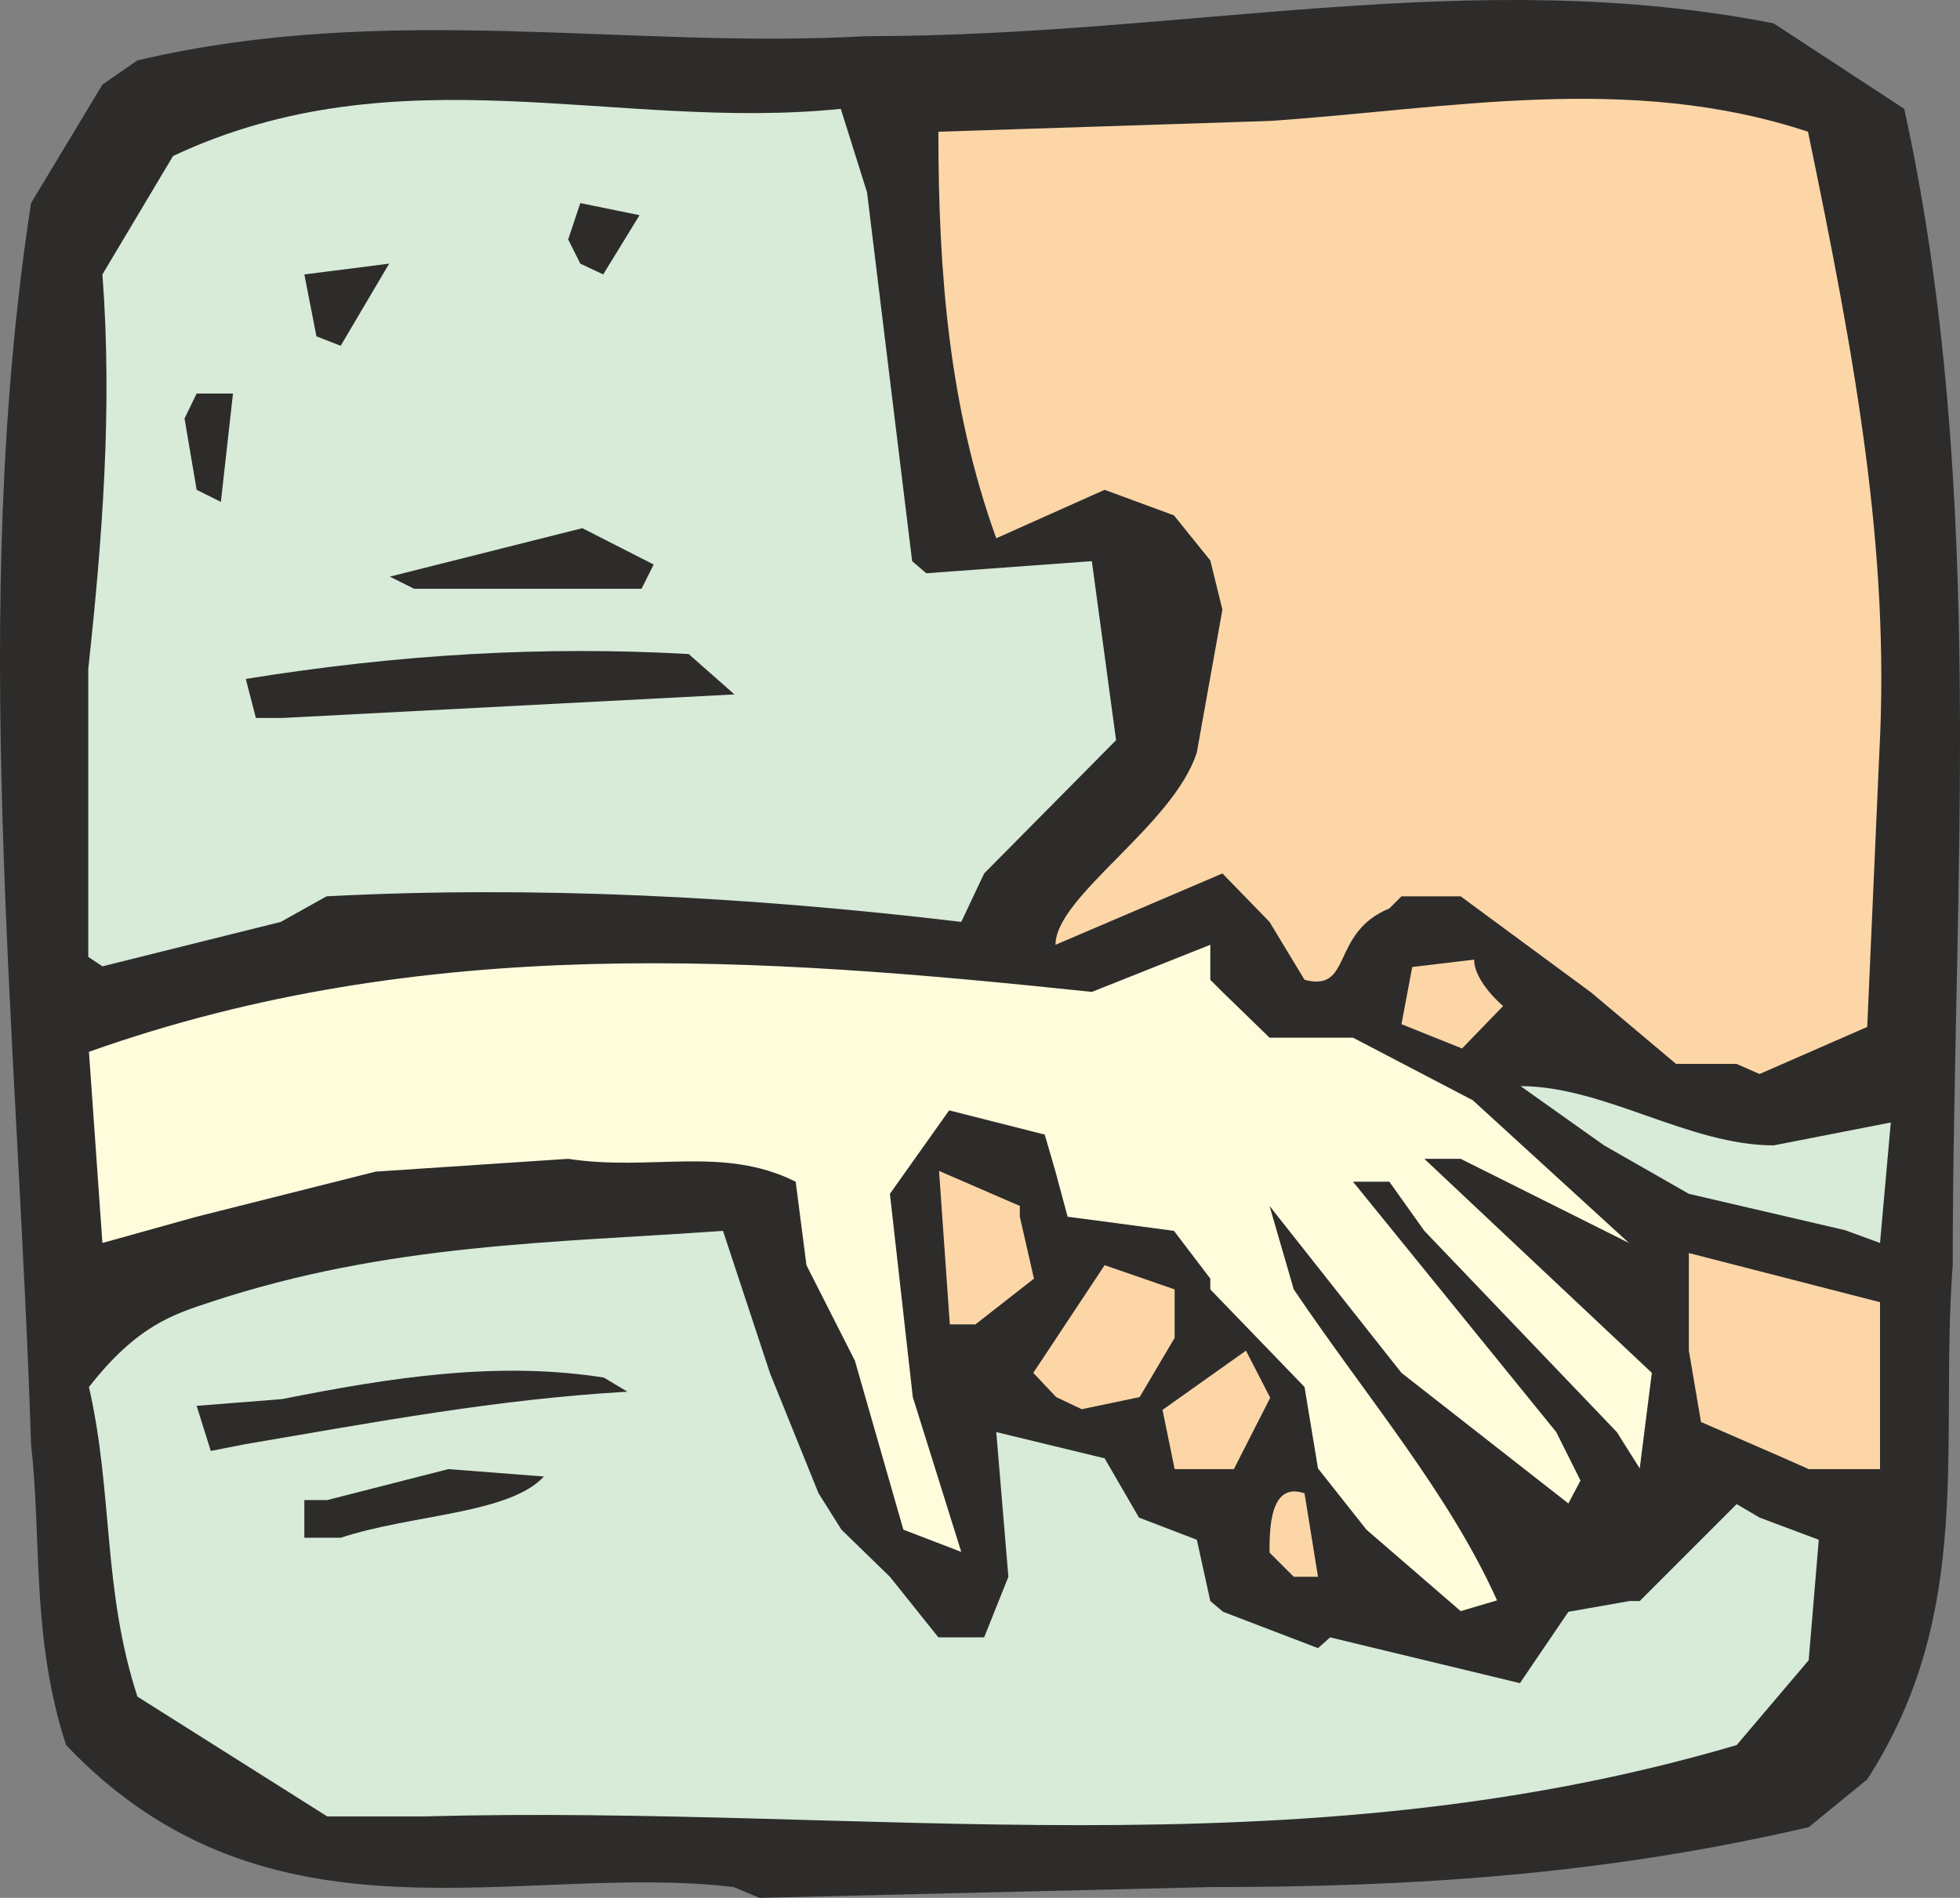
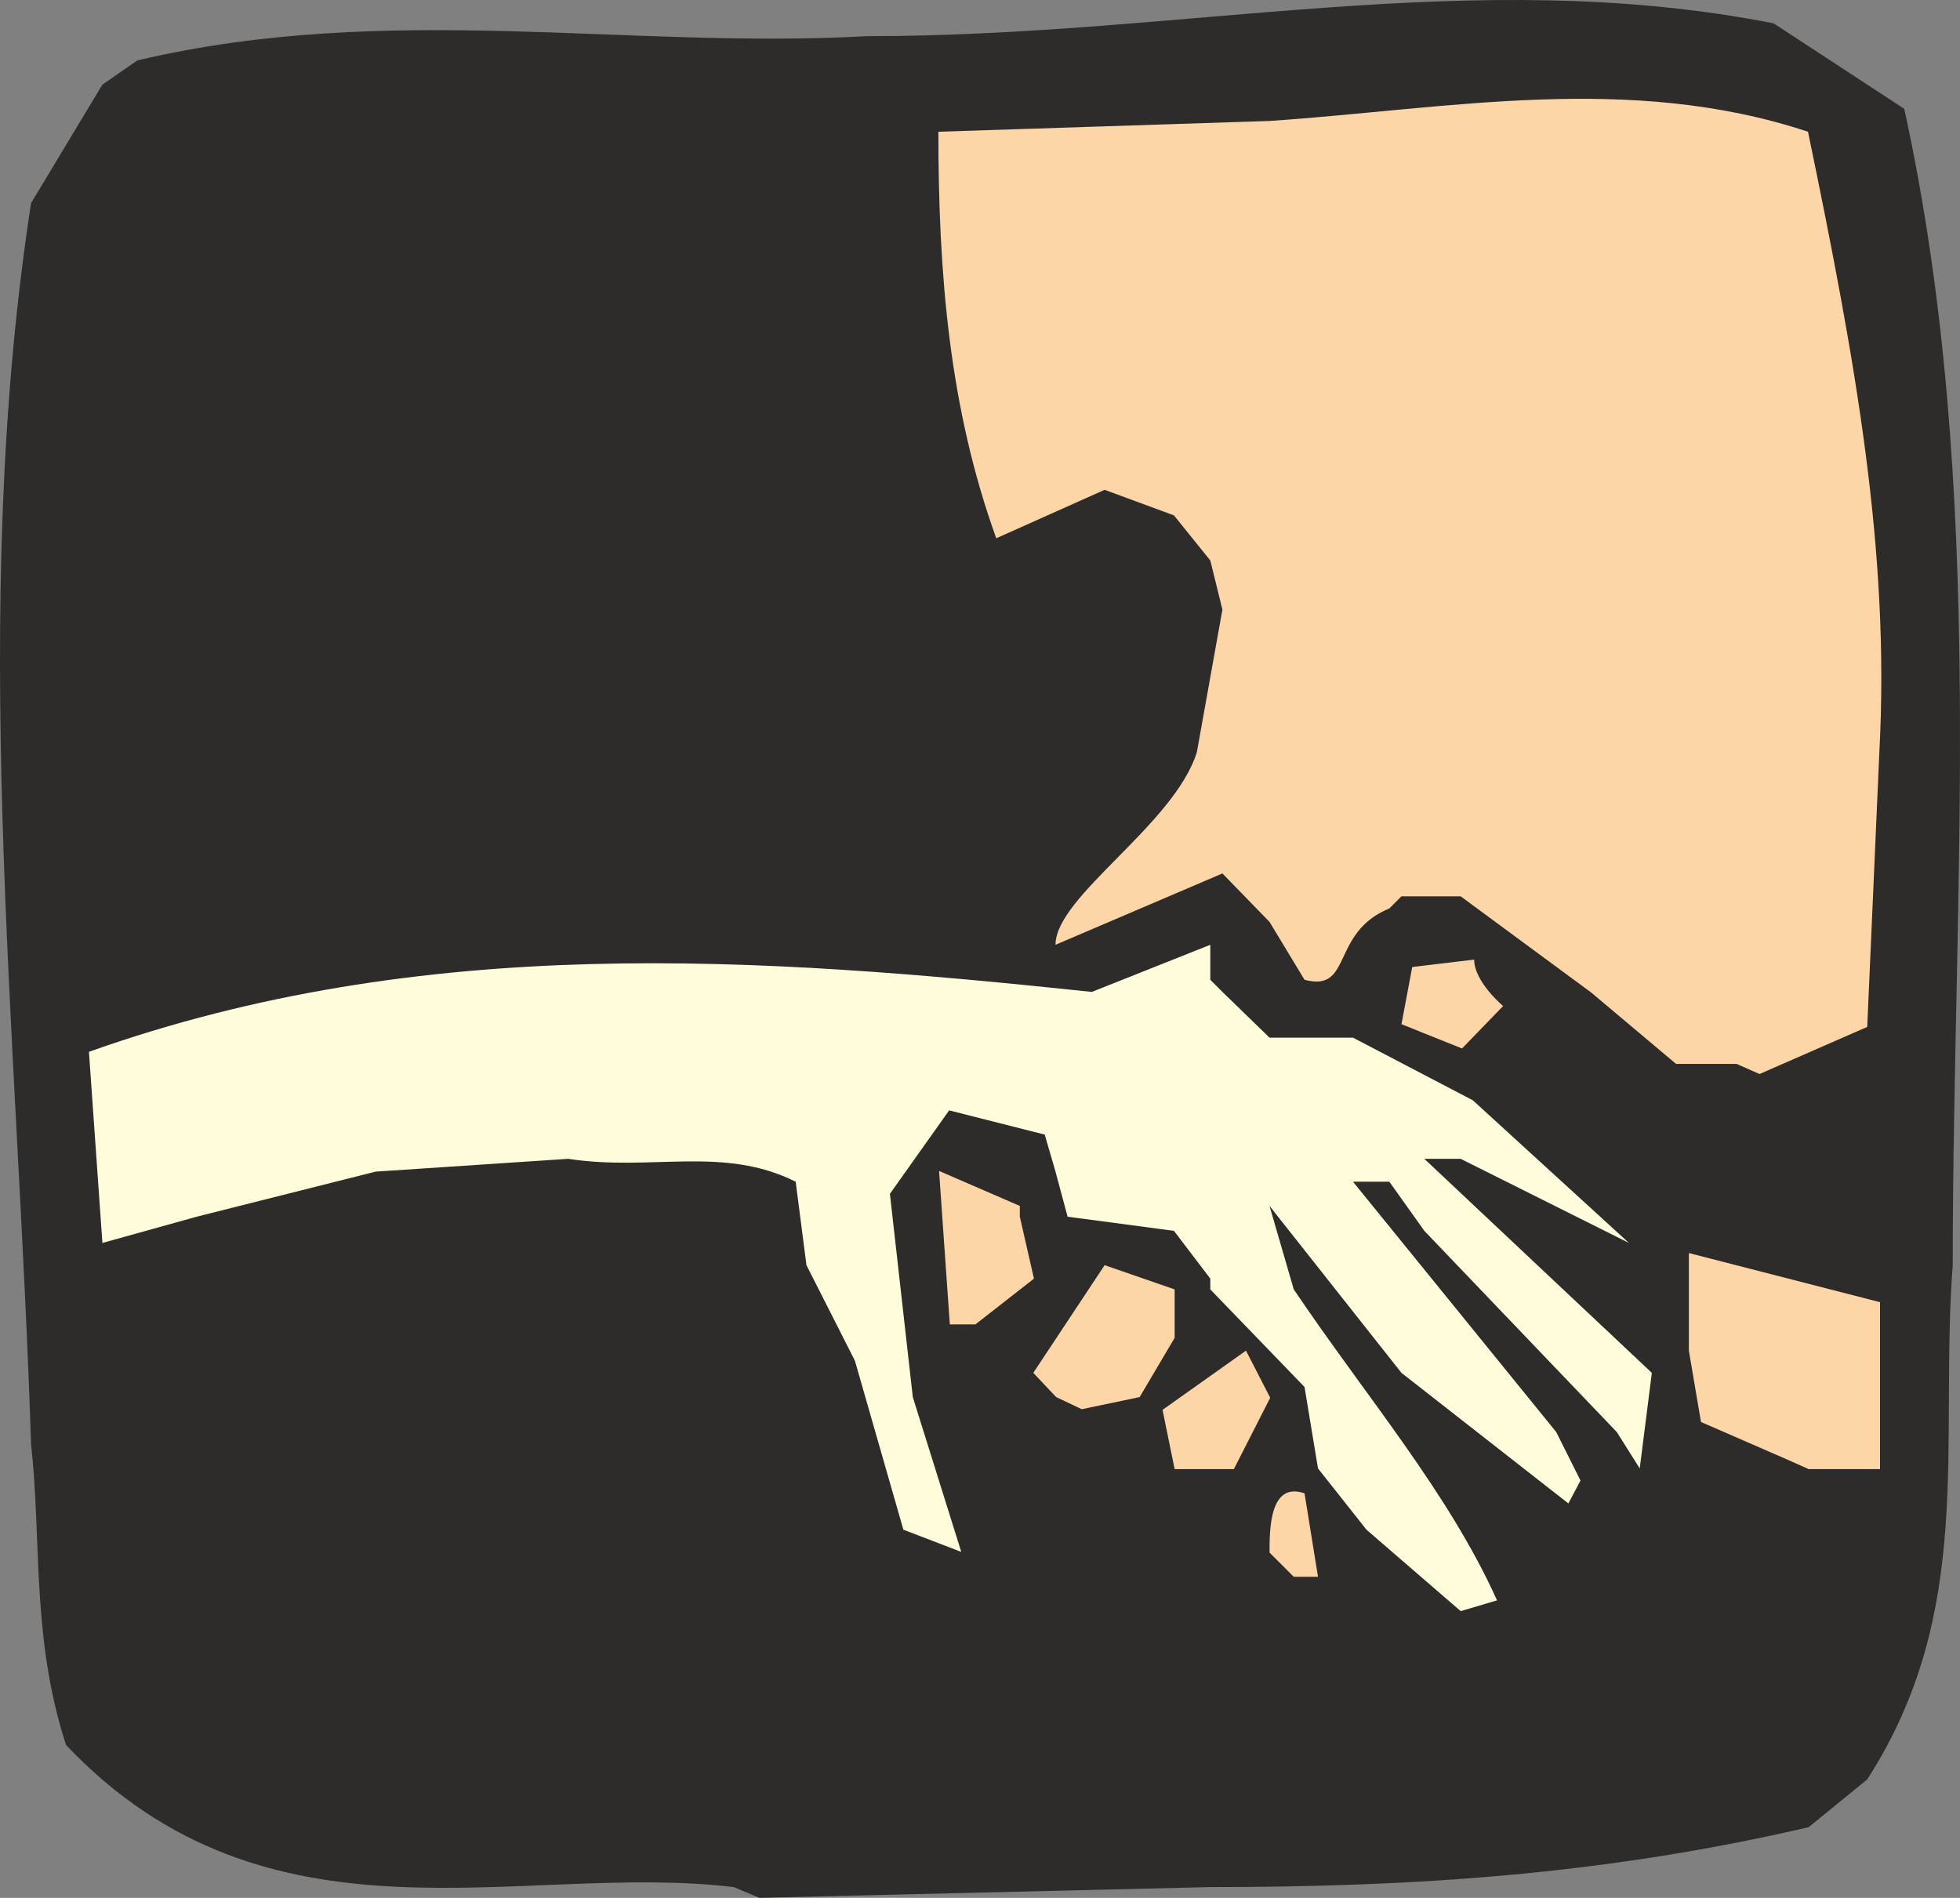
<svg xmlns="http://www.w3.org/2000/svg" width="279.549" height="270.694" viewBox="0 0 209.662 203.02">
  <rect x="0" y="0" width="209.662" height="203.02" fill="#808080" stroke="none" />
  <path d="M271.502 519.945c-22.896-2.736-49.68 7.704-71.424-15.192-3.744-11.52-2.592-21.96-3.744-32.184-1.44-44.64-6.696-89.28 0-132.768l7.632-12.672 3.744-2.592c26.928-6.336 52.416-1.152 78.048-2.592 34.128 0 64.8-7.704 96.984-1.368l13.968 9.144c8.928 40.752 5.184 83.088 5.184 123.696-1.44 19.152 2.448 37.008-9.144 55.008l-6.264 5.112c-21.96 5.112-42.408 6.408-64.008 6.408l-48.24 1.152z" style="fill:#2d2c2b" transform="translate(-193.011 -318.077)" />
-   <path d="M234.638 512.385h-6.624l-20.304-12.816c-3.744-11.52-2.592-21.744-5.184-33.12 5.184-6.624 9.072-7.776 12.96-9.072 19.152-6.336 36.864-6.336 54.864-7.632l5.04 15.264 5.184 12.816 2.448 3.888 5.184 5.04 5.184 6.48h4.896l2.592-6.48-1.296-15.48 11.592 2.808 3.672 6.336 6.192 2.376 1.44 6.552 1.368 1.152 10.152 3.888 1.296-1.152 20.304 4.896 5.184-7.632 6.552-1.152h1.08l10.368-10.368 2.448 1.44 6.336 2.376-1.08 12.888-7.704 9.072c-47.376 13.968-93.024 6.336-140.4 7.632z" style="fill:#d7ebd8" transform="translate(-193.011 -318.077)" />
  <path d="m349.262 490.425-10.08-8.712-5.184-6.552-1.44-8.712-10.08-10.44v-1.152l-3.888-5.112-11.376-1.512-1.296-4.824-1.152-3.96-10.224-2.592-6.336 8.928 2.448 21.744 5.184 16.56-6.192-2.376-5.184-18.072-5.184-10.224-1.152-8.928c-7.776-3.888-15.408-1.08-24.336-2.448l-20.592 1.368-19.152 4.824-10.08 2.808-1.44-20.448c35.856-12.744 71.712-10.152 107.28-6.408l12.672-5.04v3.744l1.296 1.296 5.04 4.896h8.928l12.816 6.696 16.704 15.264-18-9h-3.888l24.336 22.896-1.296 10.224-2.448-3.888-20.592-21.528-3.744-5.256h-3.888l21.744 26.784 2.592 5.184-1.296 2.448-17.856-13.968-14.112-17.856 2.592 8.928c7.776 11.52 16.56 21.744 21.744 33.264z" style="fill:#fffcdc" transform="translate(-193.011 -318.077)" />
  <path d="m331.406 486.753-2.592-2.592c0-2.448 0-7.632 3.744-6.336l1.44 8.928z" style="fill:#fdd6a7" transform="translate(-193.011 -318.077)" />
-   <path d="M225.566 482.577v-4.032h2.448l12.96-3.312 10.224.792c-3.744 4.032-14.112 4.032-21.744 6.552zm-10.008-9.288-1.512-4.824 9.144-.72c11.52-2.304 23.04-4.104 34.416-2.304l2.52 1.512c-13.896.792-26.928 3.24-40.896 5.616z" style="fill:#2d2c2b" transform="translate(-193.011 -318.077)" />
  <path d="m318.662 475.233-1.296-6.336 8.928-6.336 2.592 5.04-3.888 7.632h-3.888zm65.232-1.153-8.928-3.887-1.296-7.632v-10.44l20.448 5.256v17.856h-7.632zm-77.904-6.551-2.448-2.592 7.632-11.52 7.488 2.592v5.184l-3.744 6.336-6.192 1.296zm-11.376-7.776-1.152-16.416 8.64 3.744v1.152l1.512 6.624-6.264 4.896z" style="fill:#fdd6a7" transform="translate(-193.011 -318.077)" />
-   <path d="m390.374 449.673-16.704-3.888-9.072-5.184-8.928-6.336c8.928 0 18 6.336 27.072 6.336l12.528-2.448-1.152 12.888z" style="fill:#d7ebd8" transform="translate(-193.011 -318.077)" />
  <path d="M378.782 431.889h-6.48l-9.072-7.632-13.968-10.296h-6.336l-1.296 1.296c-6.336 2.592-3.888 9-9.072 7.632l-3.744-6.192-5.04-5.184-17.856 7.632c0-5.184 12.672-12.816 15.12-20.592l2.736-15.264-1.296-5.256-3.888-4.824-7.416-2.736-11.592 5.184c-5.04-13.968-6.192-28.296-6.192-43.488l35.424-1.152c19.152-1.296 38.448-5.184 57.6 1.152 5.04 24.336 8.784 44.784 7.632 66.384l-1.296 29.376-11.52 5.04z" style="fill:#fdd6a7" transform="translate(-193.011 -318.077)" />
  <path d="m342.926 427.64 1.152-6.12 6.624-.791c0 2.376 3.096 4.968 3.096 4.968l-4.392 4.536z" style="fill:#fdd6a7" transform="translate(-193.011 -318.077)" />
-   <path d="M202.454 420.44v-30.815c1.512-13.968 2.592-27.936 1.512-42.192l7.56-12.672c24.264-11.376 47.448-2.592 71.424-5.04l2.808 8.928 4.824 39.456 1.512 1.296 17.712-1.296 2.592 19.152-14.112 14.256-2.448 5.184c-22.896-2.736-45.936-3.888-67.896-2.736l-4.896 2.736-19.08 4.752z" style="fill:#d7ebd8" transform="translate(-193.011 -318.077)" />
-   <path d="m220.382 394.88-1.08-4.175c16.488-2.664 31.968-3.528 47.376-2.664l4.896 4.32-48.384 2.52zm37.368-13.823h-20.448l-2.592-1.296 20.592-5.184 7.632 3.888-1.296 2.592zm-43.704-10.584-1.296-7.632 1.296-2.664h3.888l-1.296 11.592zm12.816-16.416-1.296-6.624 9.072-1.152-5.184 8.784zm28.224-7.777-1.296-2.591 1.296-3.888 6.336 1.296-3.888 6.336z" style="fill:#2d2c2b" transform="translate(-193.011 -318.077)" />
+   <path d="m220.382 394.88-1.08-4.175c16.488-2.664 31.968-3.528 47.376-2.664l4.896 4.32-48.384 2.52zm37.368-13.823h-20.448l-2.592-1.296 20.592-5.184 7.632 3.888-1.296 2.592zm-43.704-10.584-1.296-7.632 1.296-2.664h3.888l-1.296 11.592zm12.816-16.416-1.296-6.624 9.072-1.152-5.184 8.784m28.224-7.777-1.296-2.591 1.296-3.888 6.336 1.296-3.888 6.336z" style="fill:#2d2c2b" transform="translate(-193.011 -318.077)" />
</svg>